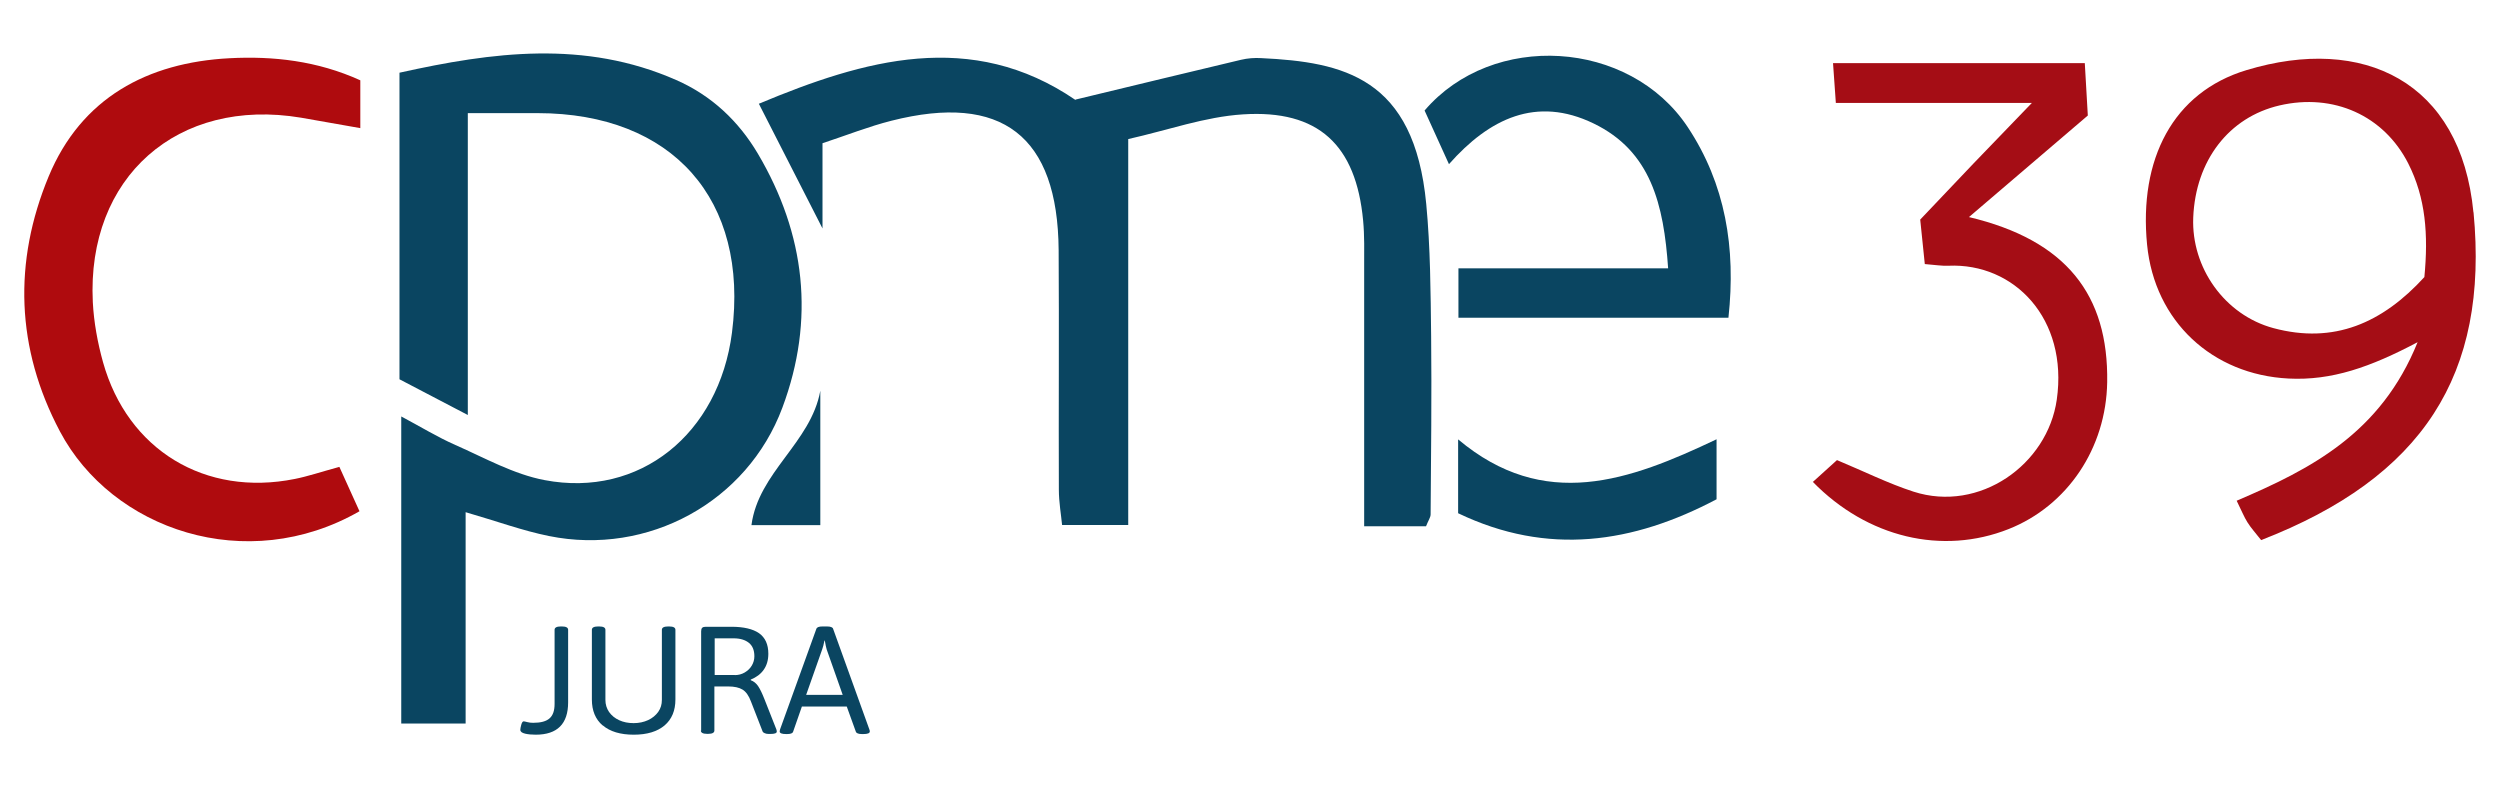
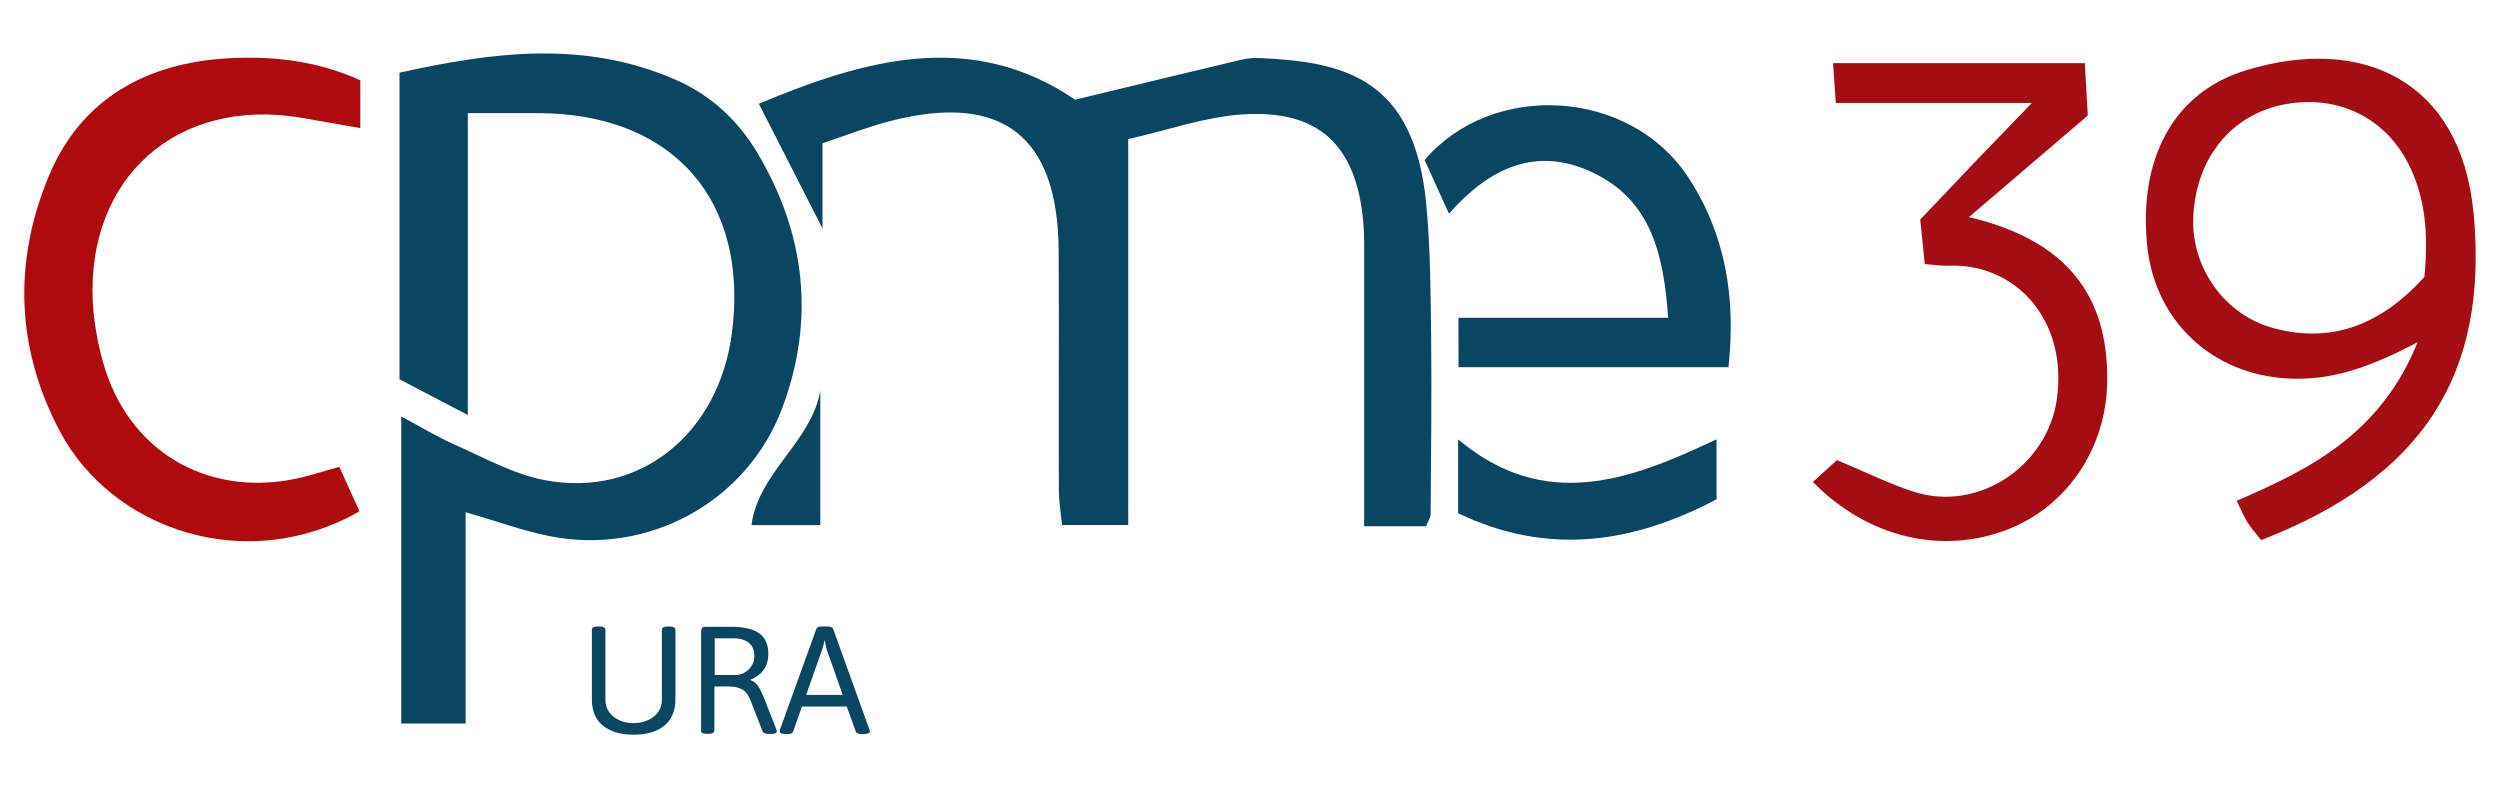
<svg xmlns="http://www.w3.org/2000/svg" id="Calque_3" data-name="Calque 3" viewBox="0 0 240 75.67">
  <defs>
    <style>
      .cls-1 {
        fill: #a50d15;
      }

      .cls-1, .cls-2, .cls-3 {
        stroke-width: 0px;
      }

      .cls-2 {
        fill: #0a4561;
      }

      .cls-3 {
        fill: #af0b0e;
      }
    </style>
  </defs>
  <g>
    <path class="cls-2" d="m44.7,49.17v20.29h-6.18v-29.48c1.85.98,3.47,1.98,5.2,2.74,2.81,1.24,5.6,2.81,8.56,3.37,9.12,1.74,16.74-4.43,17.99-14.16,1.64-12.77-5.7-21.06-18.66-21.07-2.08,0-4.16,0-6.7,0v28.98c-2.64-1.38-4.59-2.39-6.56-3.43V6.98c8.91-1.98,17.76-3.17,26.56.7,3.4,1.49,6,3.95,7.85,7.08,4.56,7.72,5.5,15.93,2.35,24.37-3.38,9.07-12.92,14.25-22.4,12.33-2.53-.51-4.97-1.41-8.01-2.29Z" />
    <path class="cls-2" d="m103.25,9.56c5.85-1.41,10.87-2.63,15.89-3.82.63-.15,1.3-.2,1.94-.16,7.87.38,14.69,1.84,15.84,14.01.4,4.2.42,8.45.47,12.68.06,5.7-.01,11.41-.05,17.11,0,.29-.22.58-.44,1.14h-5.94c0-2.38,0-4.62,0-6.86,0-6.03,0-12.06,0-18.09,0-1.47.04-2.94-.1-4.4-.68-7.25-4.28-10.66-11.54-10.19-3.64.23-7.21,1.52-11.01,2.37v37.05h-6.35c-.09-.96-.31-2.19-.31-3.41-.03-7.66.03-15.32-.02-22.98-.08-10.96-5.44-15.11-16.05-12.42-2.18.55-4.29,1.39-6.62,2.16v8.18c-2.09-4.09-3.99-7.81-6.11-11.97,10.1-4.23,20.4-7.2,30.4-.36Z" />
    <path class="cls-3" d="m32.58,44.82c.77,1.69,1.35,2.99,1.93,4.26-10.84,6.22-23.77,1.77-28.76-7.67-4.22-7.97-4.48-16.27-1.08-24.47,3.13-7.54,9.49-10.94,17.36-11.35,4.18-.22,8.42.24,12.56,2.12v4.59c-1.95-.34-3.82-.68-5.68-1-11.86-1.99-20.6,5.71-20,17.71.1,1.93.46,3.89.98,5.76,2.36,8.43,9.81,12.94,18.41,11.21,1.26-.25,2.49-.67,4.28-1.16Z" />
    <path class="cls-1" d="m174.04,46.26c.82-.74,1.63-1.47,2.31-2.09,2.6,1.08,4.91,2.24,7.35,3.03,6.33,2.04,12.86-2.59,13.75-8.83,1.11-7.77-4.08-13.14-10.4-12.86-.63.03-1.27-.08-2.27-.16-.15-1.42-.29-2.78-.44-4.27,1.77-1.86,3.43-3.62,5.11-5.38,1.65-1.72,3.31-3.43,5.61-5.82h-18.82c-.09-1.34-.17-2.38-.27-3.82h24.17c.07,1.21.15,2.61.29,5.03-3.3,2.82-7,5.98-11.41,9.75,9.34,2.22,13.4,7.46,13.27,15.85-.1,6.33-3.81,11.86-9.46,14.1-6.36,2.52-13.56.84-18.81-4.54Z" />
-     <path class="cls-2" d="m140.01,30.51v-4.75h20.13c-.42-6.13-1.65-11.25-7.16-13.91-5.48-2.65-10-.48-13.88,3.91-.88-1.93-1.61-3.55-2.34-5.15,6.51-7.62,19.66-6.85,25.26,1.59,3.62,5.46,4.64,11.6,3.91,18.3h-25.91Z" />
+     <path class="cls-2" d="m140.01,30.51h20.13c-.42-6.13-1.65-11.25-7.16-13.91-5.48-2.65-10-.48-13.88,3.91-.88-1.93-1.61-3.55-2.34-5.15,6.51-7.62,19.66-6.85,25.26,1.59,3.62,5.46,4.64,11.6,3.91,18.3h-25.91Z" />
    <path class="cls-2" d="m164.79,42.16v5.77c-8.01,4.23-16.19,5.47-24.81,1.34v-7.09c8.27,6.95,16.43,3.98,24.81-.01Z" />
    <path class="cls-2" d="m78.75,37.51v12.9h-6.61c.67-5.08,5.71-7.91,6.61-12.9Z" />
    <path class="cls-1" d="m237.45,20.39c-1.21-12.61-10.61-17.04-21.78-13.66-7.07,2.13-10.35,8.56-9.55,16.76.72,7.36,6.26,12.48,13.58,12.85,4.15.21,7.85-1.09,12.39-3.49-3.53,8.75-10.25,12.18-17.37,15.22.48.97.71,1.56,1.04,2.08.33.53.76,1,1.31,1.7,15.49-6.01,21.88-15.85,20.39-31.47Zm-4.71,6.21c-4.03,4.41-8.68,6.46-14.49,4.9-4.68-1.26-7.89-5.8-7.7-10.61.22-5.48,3.42-9.64,8.29-10.77,5.18-1.2,10.01.97,12.35,5.57,1.68,3.31,1.94,6.83,1.55,10.91Z" />
  </g>
  <g>
-     <path class="cls-2" d="m50.41,70.43c-.3-.07-.46-.19-.46-.37,0-.1.03-.26.09-.48s.14-.33.23-.33c.05,0,.16.02.34.07s.37.07.58.07c.72,0,1.25-.14,1.57-.43.32-.28.48-.74.48-1.38v-7.12c0-.21.2-.32.59-.32h.12c.39,0,.59.11.59.32v6.97c0,2.06-1.04,3.1-3.11,3.1-.38,0-.72-.03-1.03-.1Z" />
    <path class="cls-2" d="m57.85,69.64c-.69-.59-1.03-1.42-1.03-2.49v-6.69c0-.21.2-.32.59-.32h.12c.39,0,.59.11.59.32v6.74c0,.43.12.81.35,1.15.24.34.56.6.97.79s.88.28,1.39.28.98-.1,1.39-.29c.41-.19.73-.46.97-.79.24-.34.35-.72.35-1.14v-6.74c0-.21.2-.32.59-.32h.12c.39,0,.59.11.59.32v6.69c0,1.07-.35,1.9-1.04,2.49-.7.59-1.68.89-2.96.89s-2.28-.3-2.97-.89Z" />
    <path class="cls-2" d="m67.31,70.15v-9.54c0-.16.03-.27.1-.34s.18-.1.34-.1h2.47c1.17,0,2.06.21,2.65.62.59.42.89,1.07.89,1.97,0,.61-.15,1.12-.44,1.53-.29.42-.71.73-1.25.95v.06c.28.1.52.29.71.57s.39.7.61,1.26l1.14,2.89c.03.09.04.16.04.21,0,.16-.21.23-.62.23h-.15c-.15,0-.27-.02-.38-.07-.11-.04-.18-.1-.21-.17l-1.12-2.88c-.21-.56-.48-.94-.81-1.14s-.78-.3-1.38-.3h-1.32v4.23c0,.21-.2.32-.59.32h-.12c-.39,0-.59-.11-.59-.32Zm3.23-5.34c.34,0,.66-.08.95-.25.29-.17.52-.39.68-.66s.25-.57.25-.9c0-.58-.18-1.01-.53-1.29-.35-.28-.84-.43-1.45-.43h-1.83v3.52h1.94Z" />
    <path class="cls-2" d="m74.85,70.22s.01-.12.04-.21l3.48-9.64c.06-.16.25-.23.59-.23h.43c.35,0,.55.08.59.23l3.48,9.66c.03.07.04.13.04.19,0,.17-.21.25-.63.25h-.12c-.34,0-.54-.08-.59-.23l-.87-2.41h-4.31l-.84,2.41c-.05.16-.24.23-.59.23h-.07c-.42,0-.63-.08-.63-.25Zm6.05-3.51l-1.54-4.37c-.05-.16-.11-.44-.18-.85h-.03c-.08.39-.15.68-.22.85l-1.54,4.37h3.51Z" />
  </g>
</svg>